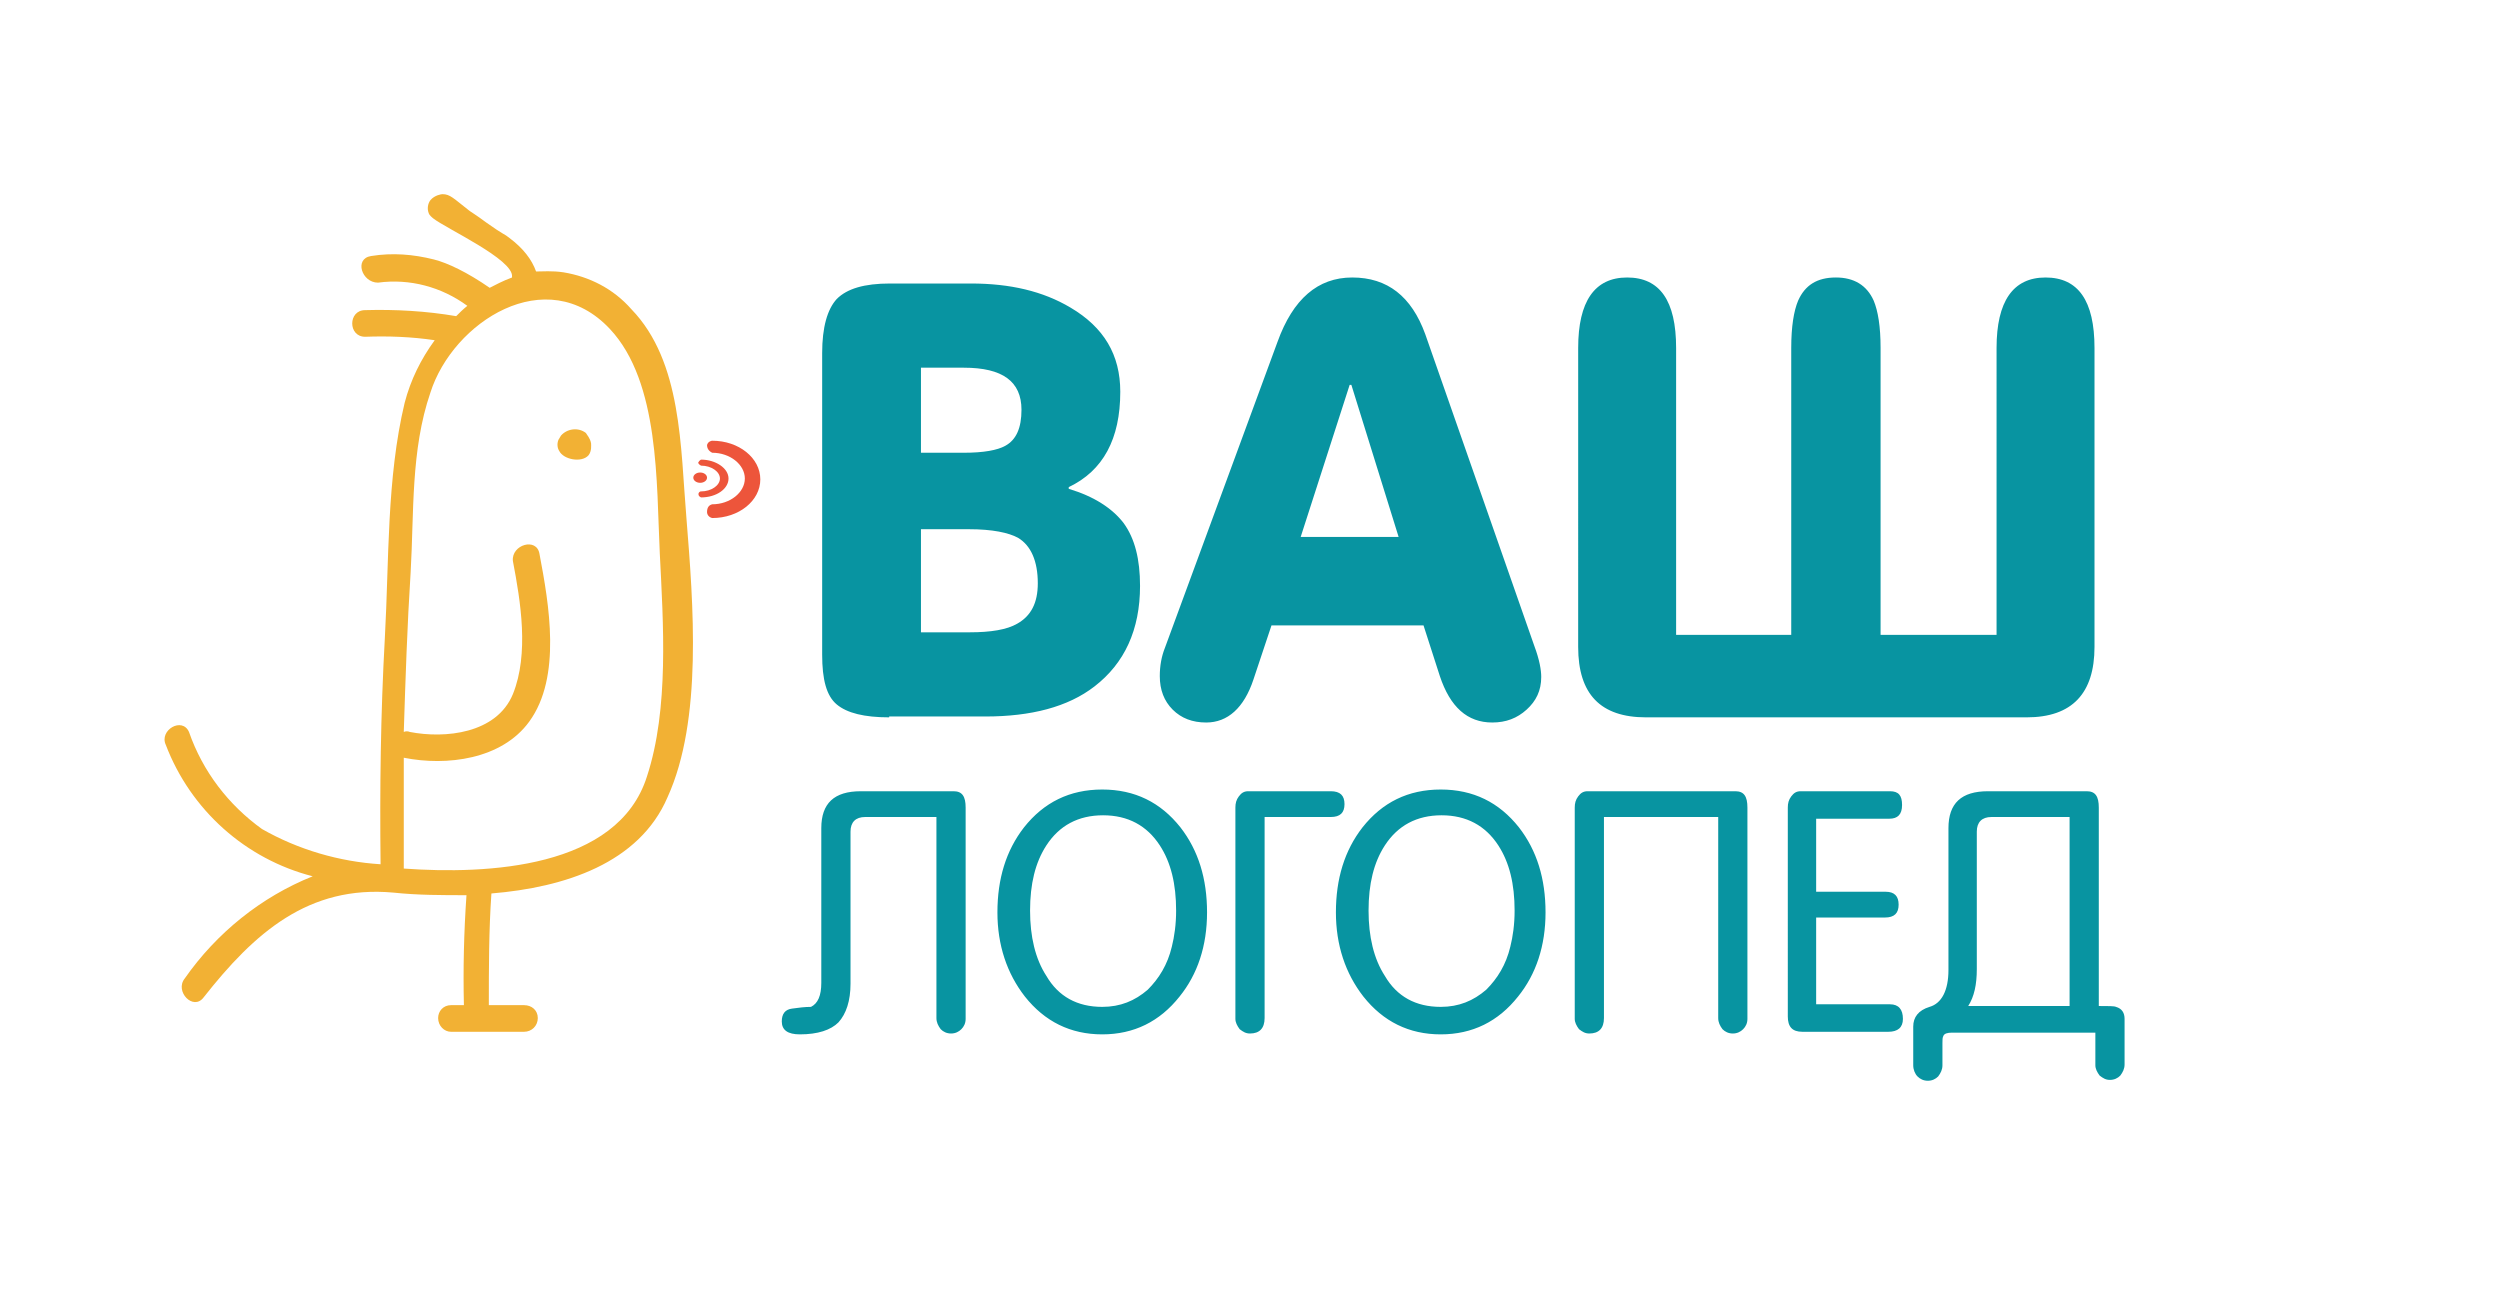
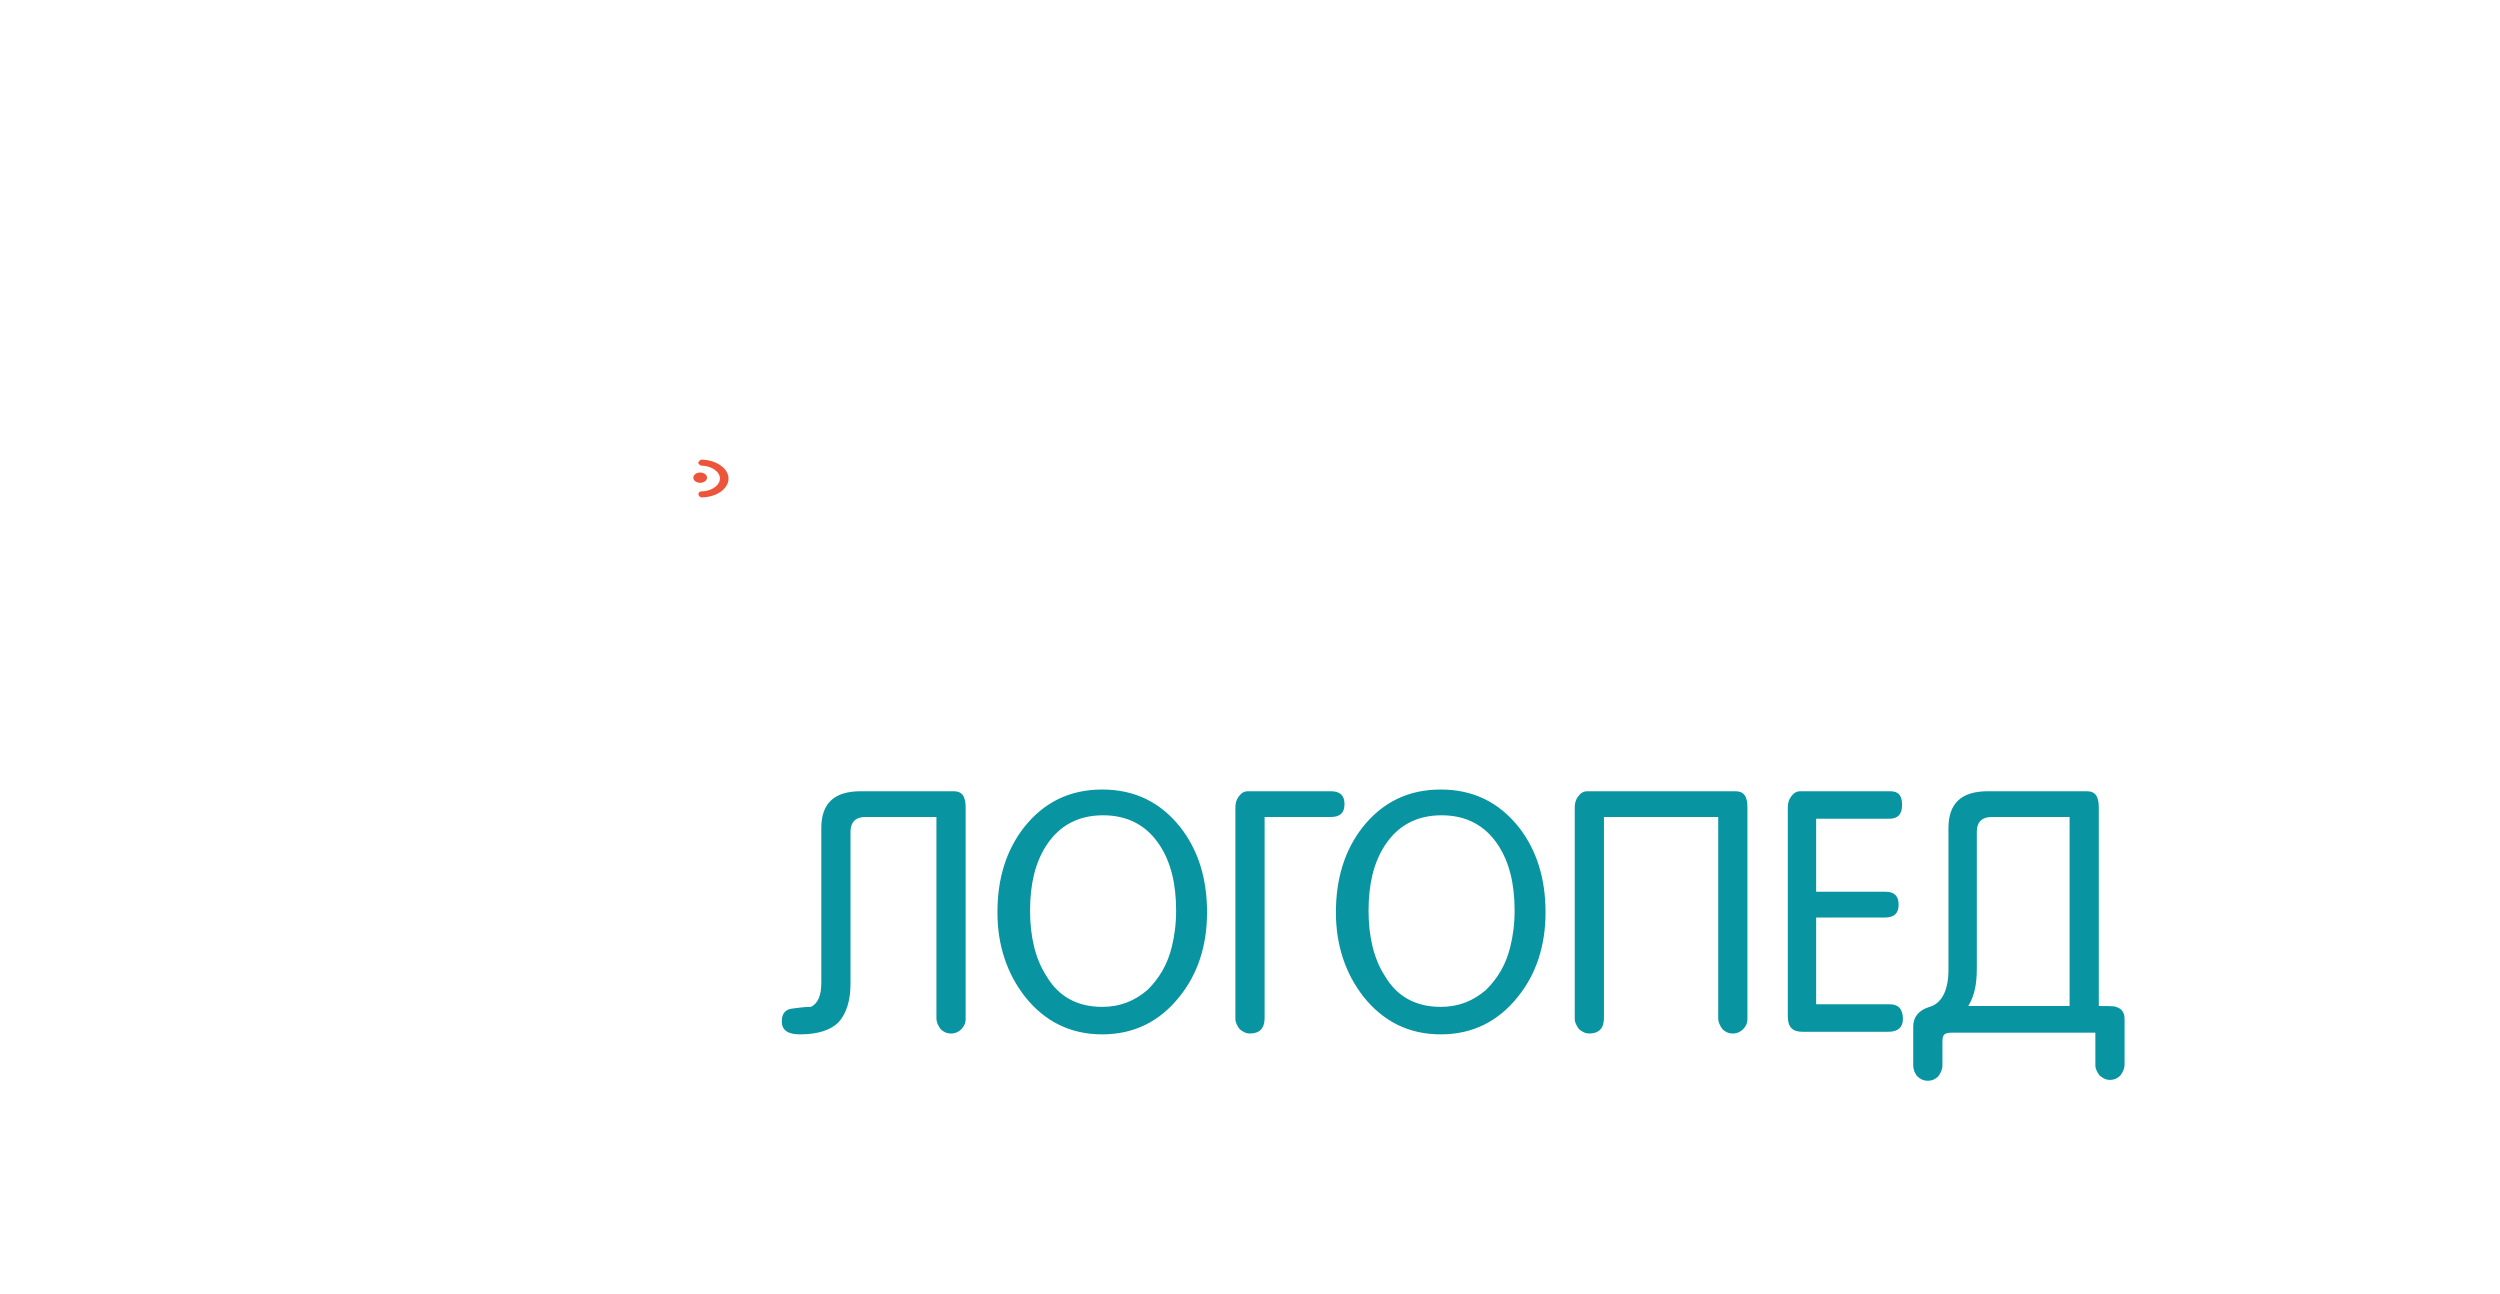
<svg xmlns="http://www.w3.org/2000/svg" viewBox="0 0 291 150.6" style="enable-background:new 0 0 291 150.6" xml:space="preserve">
  <style>.st0{fill:#0894a1}.st1{fill:#ed553b}.st2{fill:#f2b134}</style>
  <path class="st0" d="M109.1 95.1h-8.4c-1.1 0-1.7.6-1.7 1.7v17.7c0 2-.5 3.5-1.4 4.5-.9.9-2.4 1.4-4.5 1.4-1.4 0-2.1-.5-2.1-1.5 0-.9.4-1.4 1.2-1.5.7-.1 1.5-.2 2.2-.2.8-.4 1.2-1.3 1.2-2.8v-18c0-2.9 1.5-4.3 4.6-4.3H111c1 0 1.4.6 1.4 1.9v24.6c0 .5-.2.9-.5 1.2-.3.3-.7.5-1.2.5s-.9-.2-1.2-.5c-.3-.4-.5-.8-.5-1.3V95.1zm19.2 25.3c-3.7 0-6.7-1.5-9-4.4-2.1-2.7-3.2-6-3.2-9.8 0-3.9 1-7.2 3.1-9.9 2.3-2.9 5.3-4.4 9.1-4.4s6.8 1.5 9.1 4.4c2.1 2.7 3.1 6 3.1 9.9 0 3.9-1.1 7.2-3.2 9.8-2.3 2.9-5.3 4.4-9 4.4zm0-3.2c2.1 0 3.8-.7 5.3-2 1.3-1.3 2.3-2.9 2.8-5 .3-1.2.5-2.6.5-4.2 0-3.1-.6-5.6-1.9-7.6-1.5-2.3-3.7-3.5-6.6-3.5-2.9 0-5.1 1.2-6.6 3.5-1.3 2-1.9 4.5-1.9 7.6 0 3 .6 5.6 1.9 7.6 1.4 2.4 3.6 3.6 6.5 3.6zm18.9-22.1v23.4c0 1.2-.6 1.8-1.7 1.8-.5 0-.8-.2-1.2-.5-.3-.4-.5-.8-.5-1.2V94c0-.5.1-.9.4-1.3s.6-.6 1.1-.6h9.6c1.1 0 1.6.5 1.6 1.5s-.5 1.5-1.6 1.5h-7.7zm20.5 25.3c-3.7 0-6.7-1.5-9-4.4-2.1-2.7-3.2-6-3.2-9.8 0-3.9 1-7.2 3.1-9.9 2.3-2.9 5.3-4.4 9.1-4.4s6.8 1.5 9.1 4.4c2.1 2.7 3.1 6 3.1 9.9 0 3.9-1.1 7.2-3.2 9.8-2.3 2.9-5.3 4.4-9 4.4zm0-3.2c2.1 0 3.8-.7 5.3-2 1.3-1.3 2.3-2.9 2.8-5 .3-1.2.5-2.6.5-4.2 0-3.1-.6-5.6-1.9-7.6-1.5-2.3-3.7-3.5-6.6-3.5-2.9 0-5.1 1.2-6.6 3.5-1.3 2-1.9 4.5-1.9 7.6 0 3 .6 5.6 1.9 7.6 1.4 2.4 3.6 3.6 6.5 3.6zm32.4-22.1h-13.4v23.4c0 1.2-.6 1.8-1.7 1.8-.5 0-.8-.2-1.2-.5-.3-.4-.5-.8-.5-1.2V94c0-.5.1-.9.4-1.3.3-.4.6-.6 1.1-.6H202c1 0 1.4.6 1.4 1.9v24.6c0 .5-.2.9-.5 1.2-.3.3-.7.5-1.2.5s-.9-.2-1.2-.5c-.3-.4-.5-.8-.5-1.3V95.1zm8 23.2V94c0-.5.1-.9.4-1.3.3-.4.6-.6 1.1-.6H220c1 0 1.4.5 1.4 1.6s-.5 1.6-1.5 1.6h-8.5v8.5h8.1c1 0 1.5.5 1.5 1.5s-.5 1.5-1.6 1.5h-8v10.1h8.6c1 0 1.5.6 1.5 1.7 0 1-.6 1.5-1.7 1.5h-10c-1.2 0-1.7-.6-1.7-1.8zm36.2-1.2c1.1 0 1.8 0 2 .1.7.2 1 .7 1 1.4v5.3c0 .5-.2.9-.5 1.3-.3.3-.7.5-1.2.5s-.8-.2-1.2-.5c-.3-.4-.5-.8-.5-1.2v-3.8h-16.7c-.5 0-.9.1-1 .4-.1.2-.1.4-.1.8v2.6c0 .5-.2.9-.5 1.3-.3.3-.7.5-1.2.5s-.9-.2-1.2-.5c-.3-.3-.5-.8-.5-1.3v-4.5c0-1.1.6-1.9 1.9-2.3 1.4-.4 2.2-1.9 2.2-4.3V96.4c0-2.9 1.5-4.3 4.6-4.3h11.5c1 0 1.4.6 1.4 1.9v23.1zm-15.2 0h11.8v-22h-9.1c-1.1 0-1.7.6-1.7 1.7v16c0 1.8-.3 3.2-1 4.3z" id="логопед" />
-   <path class="st0" d="M103.5 83.5c-2.9 0-4.9-.5-6.1-1.5-1.2-1-1.7-2.9-1.7-5.8V41.1c0-3 .6-5.1 1.7-6.3 1.2-1.2 3.2-1.8 6.2-1.8h9.4c4.6 0 8.4.9 11.6 2.8 3.9 2.3 5.8 5.5 5.8 9.8 0 5.5-2 9.2-6 11.1v.2c3 .9 5.1 2.3 6.4 4 1.3 1.8 1.9 4.2 1.9 7.3 0 5.1-1.8 9-5.3 11.7-3.1 2.4-7.4 3.5-12.7 3.5h-11.2zm3.7-40.7v9.9h5c2.3 0 3.9-.3 4.8-.8 1.3-.7 1.9-2.1 1.9-4.2 0-3.3-2.2-4.9-6.7-4.9h-5zm0 18.9v11.9h5.7c2.4 0 4.3-.3 5.5-1 1.6-.9 2.4-2.4 2.4-4.7 0-2.6-.8-4.4-2.3-5.3-1.1-.6-3-1-5.7-1h-5.6zm50.2-29.4c4.1 0 6.9 2.2 8.5 6.6l12.7 36.3c.6 1.6.8 2.8.8 3.6 0 1.6-.6 2.8-1.7 3.8s-2.4 1.5-4 1.5c-2.9 0-4.9-1.8-6.1-5.4l-1.9-5.9H148l-2.1 6.3c-1.1 3.3-3 5-5.5 5-1.6 0-2.9-.5-3.9-1.5s-1.5-2.3-1.5-3.9c0-1.2.2-2.3.6-3.3l13.1-35.6c1.8-5 4.7-7.5 8.7-7.5zm-.3 12.5-5.7 17.7h11.4l-5.5-17.7h-.2zm75.3 29.1V40.5c0-5.4 1.9-8.2 5.7-8.2s5.7 2.7 5.7 8.2v34.8c0 5.4-2.6 8.2-7.9 8.2h-44.3c-5.3 0-7.9-2.7-7.9-8.2V40.5c0-5.4 1.9-8.2 5.7-8.2 3.8 0 5.7 2.7 5.7 8.2v33.4h13.4V40.5c0-2.5.3-4.3.8-5.5.8-1.8 2.2-2.7 4.4-2.7 2.1 0 3.6.9 4.4 2.7.5 1.2.8 3 .8 5.5v33.4h13.5z" id="ваш" />
  <g id="птица">
    <g id="ухо">
-       <path class="st1" d="M82.9 58.7c2.1 0 3.8-1.4 3.8-3s-1.7-3-3.8-3c-.4-.2-.6-.5-.6-.9.1-.4.5-.5.6-.5 3.1 0 5.6 2 5.6 4.5s-2.5 4.5-5.6 4.5c-.4-.1-.6-.4-.6-.7 0-.5.2-.8.6-.9z" />
      <path class="st1" d="M81.6 57.2c1.2 0 2.2-.7 2.2-1.5s-1-1.5-2.2-1.5c-.2-.1-.4-.3-.3-.4.1-.2.3-.3.3-.3 1.7 0 3.2 1 3.2 2.2 0 1.2-1.4 2.2-3.2 2.2-.2-.1-.3-.2-.3-.4 0-.1.1-.3.3-.3z" />
      <ellipse class="st1" cx="81.5" cy="55.6" rx=".8" ry=".6" />
    </g>
-     <path class="st2" d="M79.9 60.3c-.7-8.2-.5-18.2-6.4-24.3-2.1-2.4-4.9-3.8-7.9-4.3-1.3-.2-2.5-.1-3.2-.1-.5-1.4-1.5-2.7-3.1-3.9-.6-.5-.6-.3-2.7-1.8-1.2-.9-1.9-1.3-2-1.4-1.8-1.4-2.2-1.9-3.1-1.9-.1 0-.9.1-1.4.7-.3.4-.4 1-.2 1.5.1.3.4.5.5.6 1.5 1.2 9.4 4.8 9.2 6.8v.1c-1.1.4-2 .9-2.6 1.2-2.6-1.8-4.9-2.9-6.5-3.3-2.4-.6-4.8-.8-7.3-.4-2 .3-1.1 3.1.8 3.1 3.7-.5 7.4.5 10.4 2.7-.5.4-.9.8-1.3 1.2-3.5-.6-7.1-.8-10.6-.7-2 0-2 3.1 0 3.1 2.7-.1 5.4 0 8.1.4-1.6 2.2-2.8 4.6-3.5 7.3-2.1 8.8-1.8 18.3-2.3 27.3-.5 9-.6 17.6-.5 26.4-4.8-.3-9.6-1.7-13.8-4.1-3.9-2.8-6.9-6.7-8.5-11.3-.8-1.8-3.5-.2-2.7 1.5 2.9 7.6 9.3 13.3 17.1 15.3-6 2.4-11.2 6.6-14.9 11.9-1.2 1.5 1 3.8 2.2 2.2 5.9-7.5 12.2-13.1 22.1-12.2 2.8.3 5.7.3 8.5.3-.3 4.3-.4 8.6-.3 12.8h-1.5c-.9 0-1.5.7-1.5 1.5 0 .9.7 1.6 1.5 1.6H61c.9 0 1.6-.7 1.6-1.6 0-.9-.7-1.5-1.6-1.5h-4.1c0-4.3 0-8.7.3-13 8.5-.7 17.2-3.5 20.5-11.2 4.1-9 3-22.5 2.2-32.5zm-4.6 30.1c-3.4 10.7-18.6 11.4-28.3 10.7V88.2c5 1 11.4.2 14.6-4.2 3.8-5.2 2.3-13.7 1.2-19.5-.3-2-3.3-1.1-3.1.8.9 4.7 1.9 10.8 0 15.5-1.9 4.6-7.9 5.2-12 4.4-.2-.1-.5-.1-.7 0 .2-6.2.4-12.4.8-18.6.4-6.9 0-14.2 2.3-20.9 2.6-8.2 13.5-15.3 20.9-7.4 5.8 6.2 5.4 18 5.8 26.1.4 8.1 1.1 18.1-1.5 26z" />
-     <path class="st2" d="M68.2 50.4c-.9-.7-2.2-.5-2.9.3-.1.2-.2.3-.3.5-.2.5-.1 1 .1 1.3.5 1 2.6 1.4 3.4.5.4-.5.3-1.2.3-1.4-.1-.6-.5-1-.6-1.2z" />
  </g>
</svg>